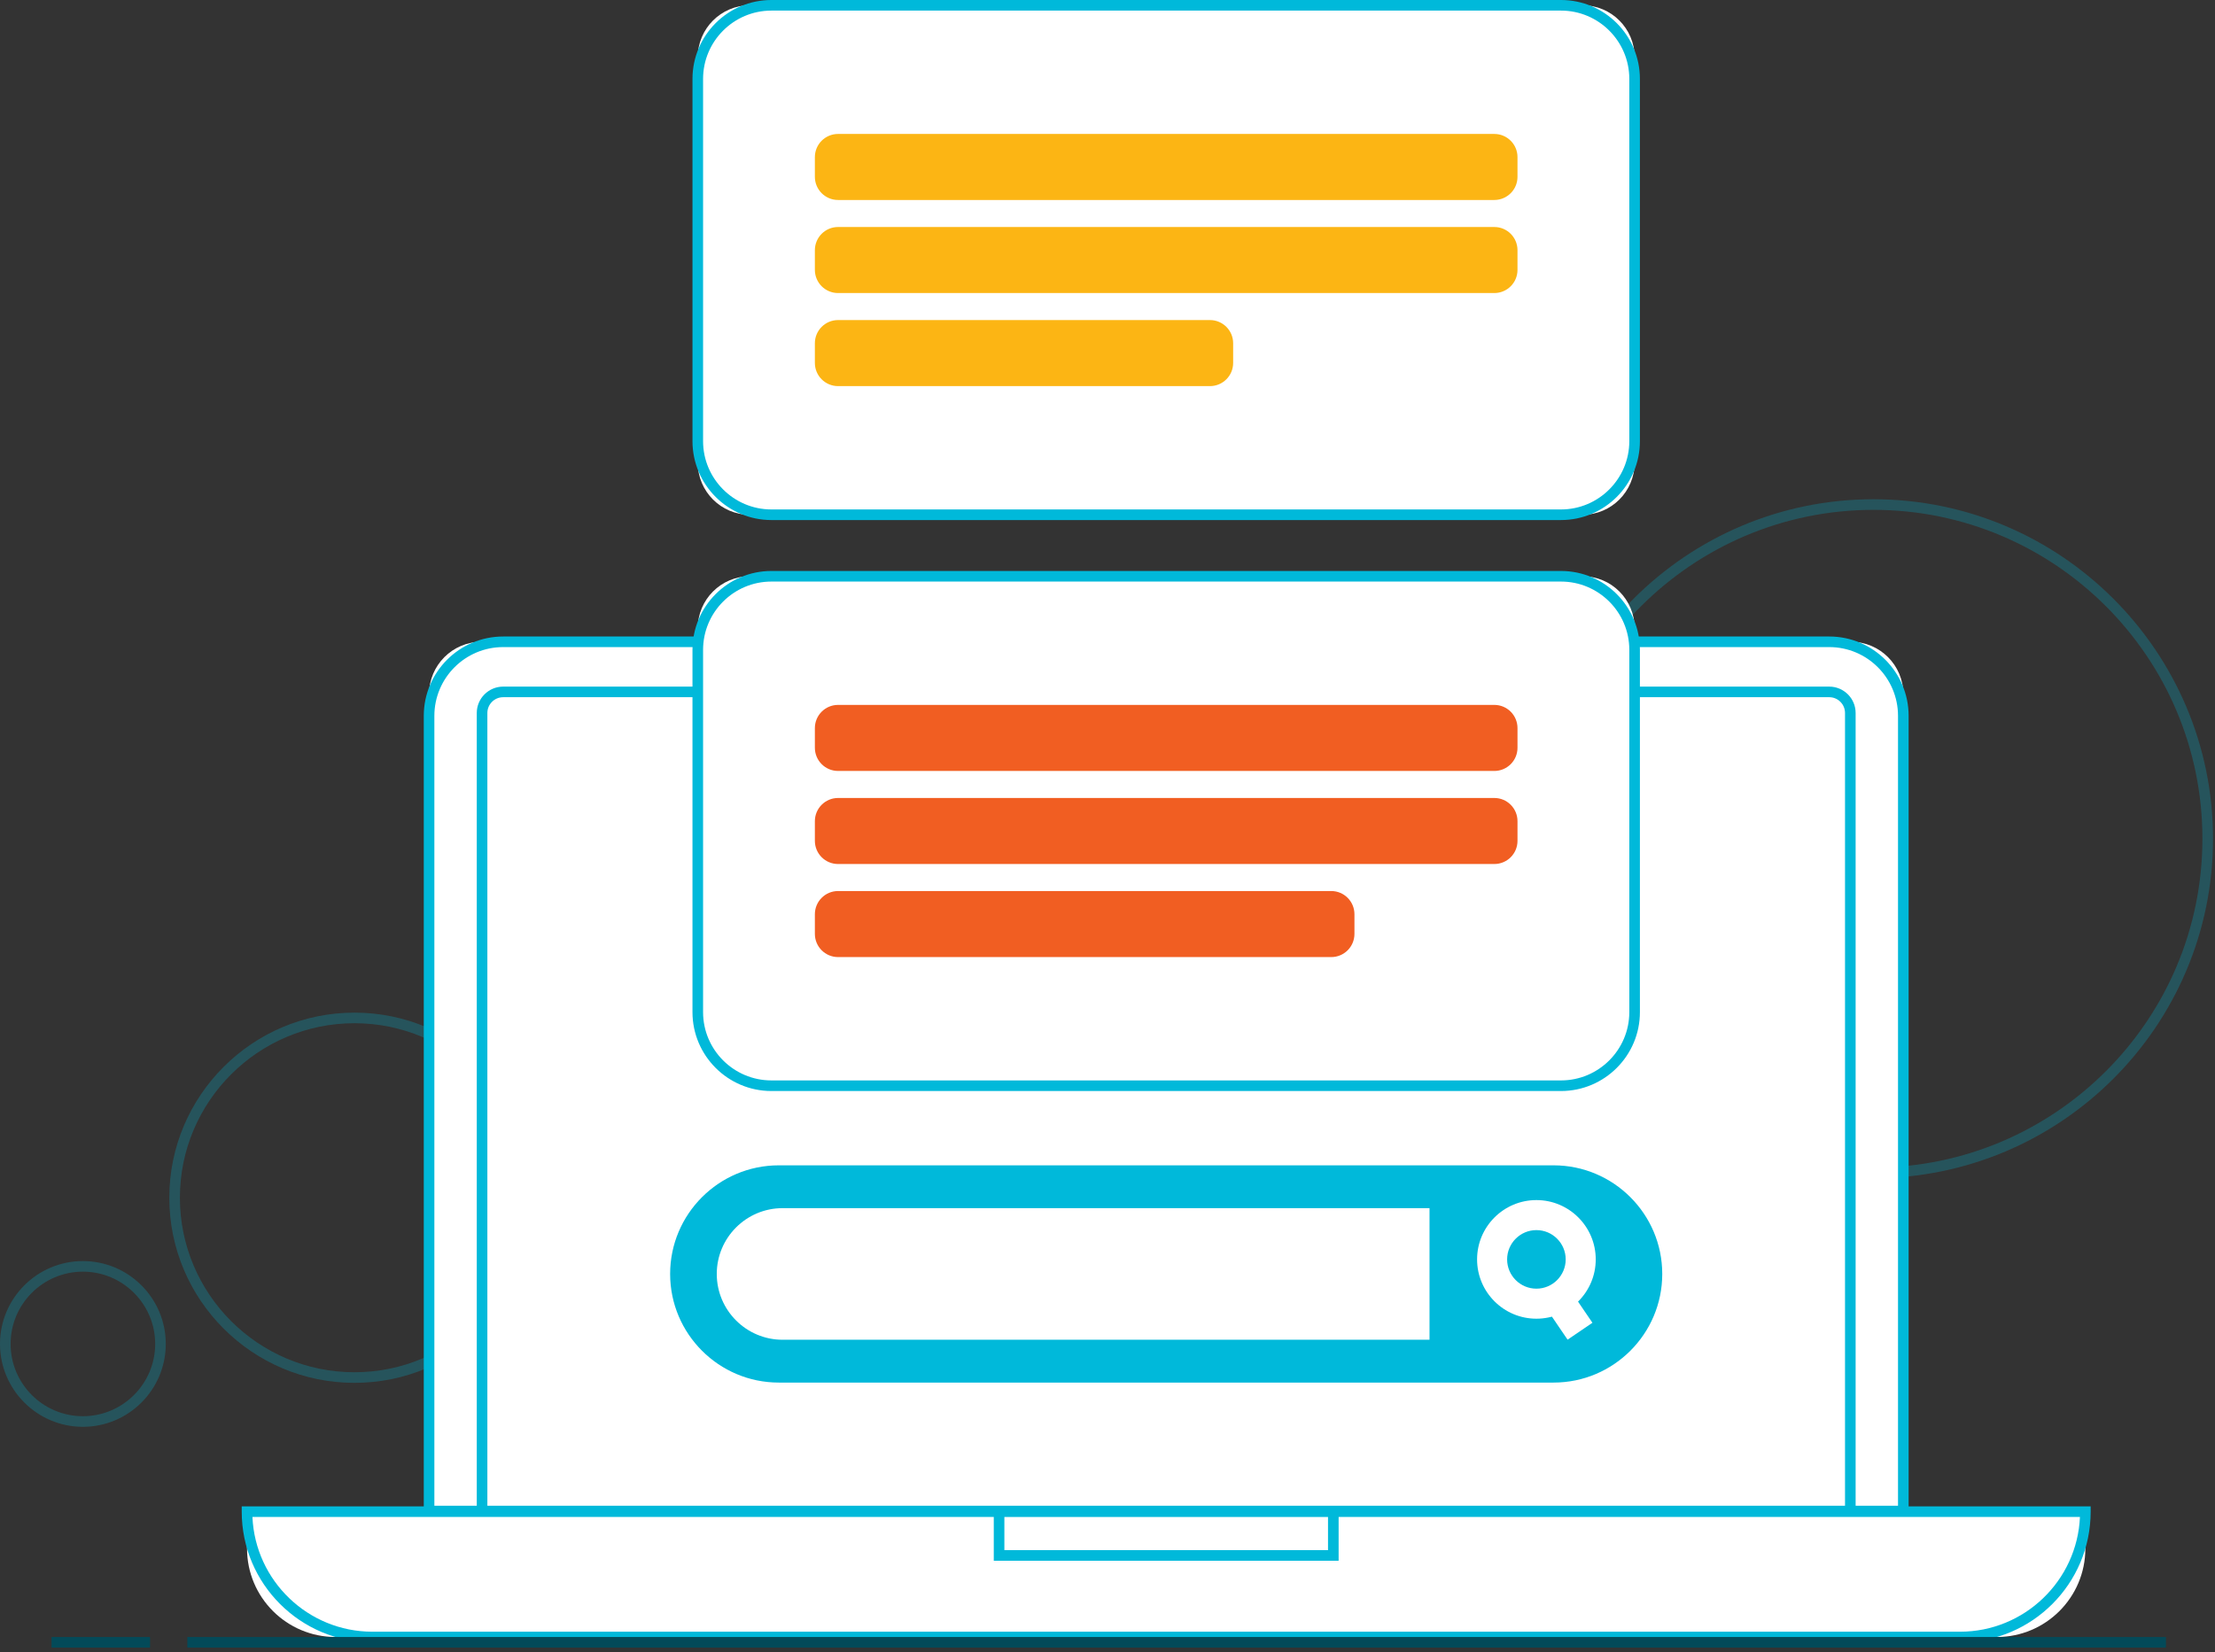
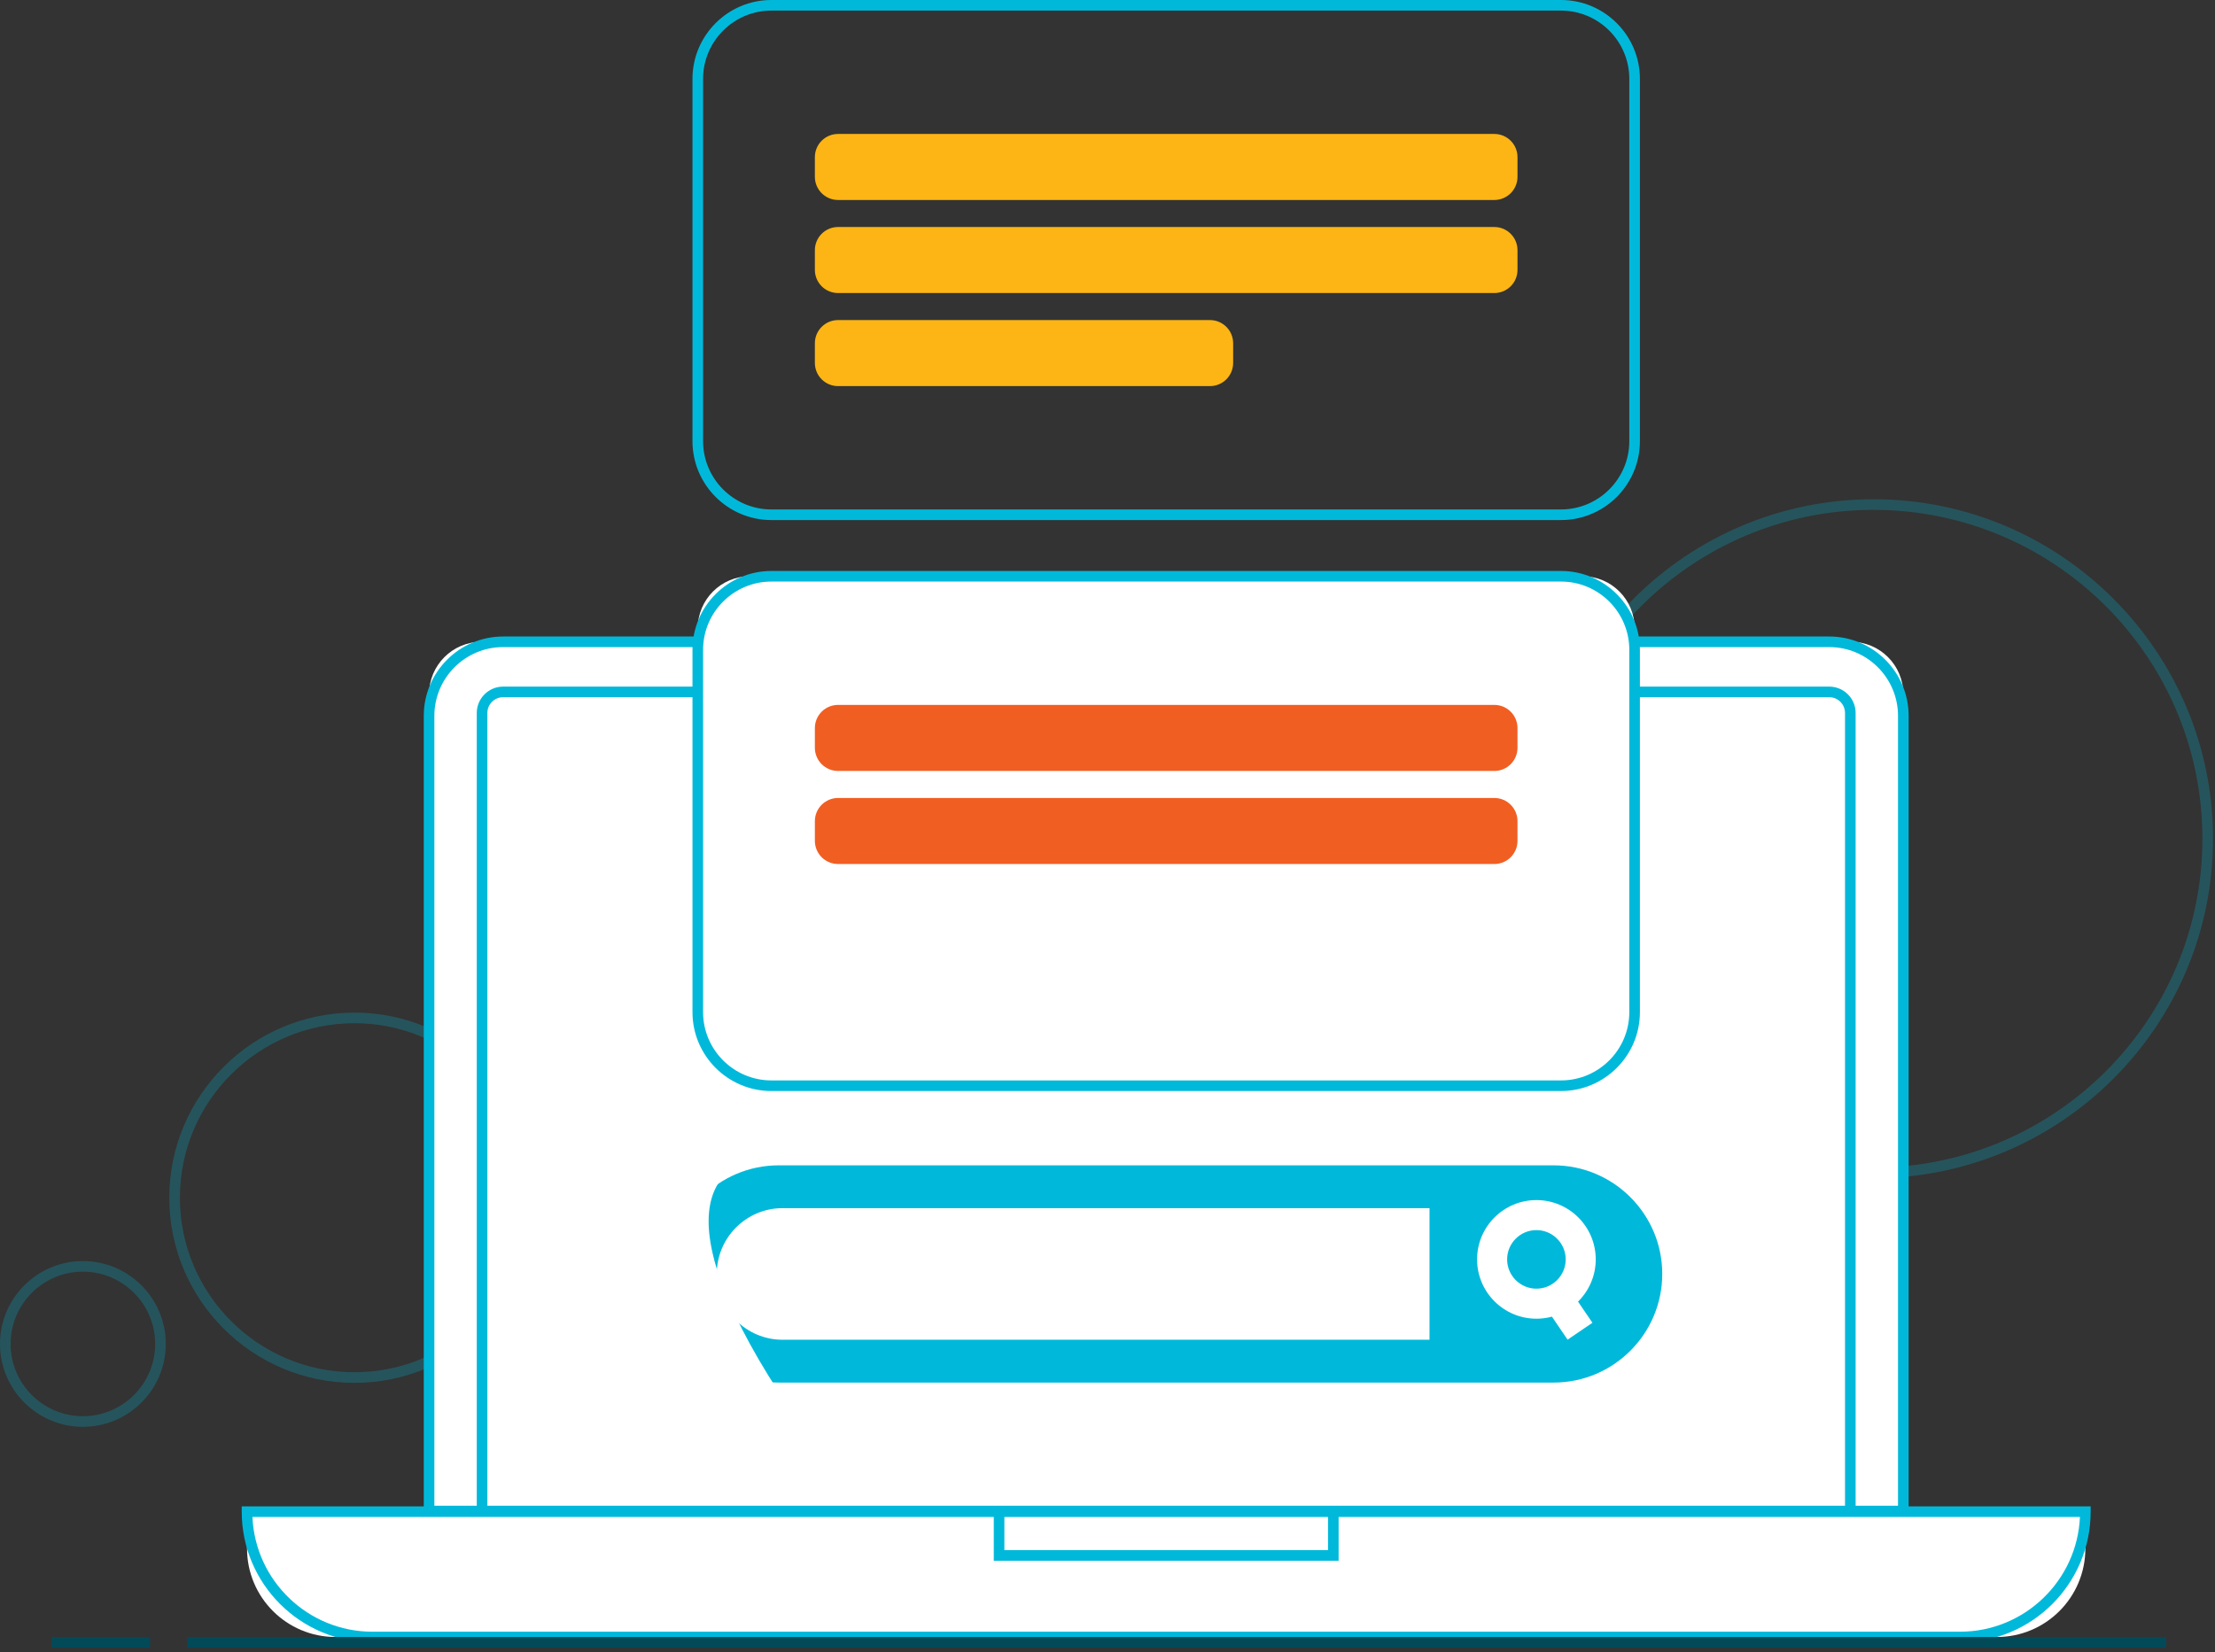
<svg xmlns="http://www.w3.org/2000/svg" width="260" height="194" viewBox="0 0 260 194" fill="none">
  <rect x="0" y="0" width="260" height="194" fill="#333333" stroke="none" />
  <path opacity="0.25" d="M41.607 162.36C29.623 162.36 19.873 152.61 19.873 140.626C19.873 128.643 29.623 118.893 41.607 118.893C53.591 118.893 63.341 128.643 63.341 140.626C63.341 152.61 53.591 162.36 41.607 162.36ZM41.607 120.135C30.309 120.135 21.117 129.327 21.117 140.625C21.117 151.923 30.309 161.115 41.607 161.115C52.906 161.115 62.098 151.923 62.098 140.625C62.098 129.327 52.906 120.135 41.607 120.135Z" fill="#00B9DA" />
  <path opacity="0.25" d="M219.911 138.328C197.934 138.328 180.056 120.448 180.056 98.473C180.056 76.496 197.936 58.617 219.911 58.617C241.887 58.617 259.767 76.497 259.767 98.473C259.767 120.45 241.888 138.328 219.911 138.328ZM219.911 59.861C198.621 59.861 181.299 77.183 181.299 98.473C181.299 119.763 198.621 137.084 219.911 137.084C241.201 137.084 258.523 119.763 258.523 98.473C258.523 77.183 241.203 59.861 219.911 59.861Z" fill="#00B9DA" />
  <path d="M223.415 177.407H50.366V81.495C50.366 78.103 53.115 75.353 56.508 75.353H217.273C220.666 75.353 223.415 78.103 223.415 81.495V177.407Z" fill="white" />
  <path d="M224.036 178.03H49.743V84.047C49.743 78.91 53.922 74.731 59.06 74.731H214.721C219.858 74.731 224.038 78.91 224.038 84.047V178.03H224.036ZM50.987 176.785H222.792V84.047C222.792 79.595 219.171 75.974 214.721 75.974H59.06C54.609 75.974 50.987 79.595 50.987 84.047V176.785V176.785Z" fill="#00B9DA" />
  <path d="M56.585 177.407V82.983C56.585 82.018 57.368 81.236 58.333 81.236H215.446C216.412 81.236 217.194 82.018 217.194 82.983V177.407H56.585Z" fill="white" />
  <path d="M217.815 178.03H55.964V83.71C55.964 82.003 57.353 80.615 59.06 80.615H214.721C216.428 80.615 217.816 82.003 217.816 83.71V178.03H217.815ZM57.208 176.785H216.571V83.71C216.571 82.689 215.741 81.858 214.72 81.858H59.06C58.039 81.858 57.208 82.689 57.208 83.71V176.785V176.785Z" fill="#00B9DA" />
  <path d="M185.769 127.474H88.011C84.639 127.474 81.905 124.74 81.905 121.368V73.764C81.905 70.392 84.639 67.658 88.011 67.658H185.77C189.142 67.658 191.875 70.392 191.875 73.764V121.368C191.874 124.74 189.141 127.474 185.769 127.474Z" fill="white" />
  <path d="M183.231 128.096H90.548C85.44 128.096 81.284 123.94 81.284 118.833V76.301C81.284 71.193 85.44 67.037 90.548 67.037H183.231C188.339 67.037 192.495 71.193 192.495 76.301V118.831C192.497 123.939 188.341 128.096 183.231 128.096ZM90.548 68.281C86.126 68.281 82.528 71.878 82.528 76.301V118.831C82.528 123.253 86.126 126.851 90.548 126.851H183.231C187.654 126.851 191.251 123.253 191.251 118.831V76.301C191.251 71.878 187.654 68.281 183.231 68.281H90.548Z" fill="#00B9DA" />
  <path d="M175.406 90.517H98.373C96.87 90.517 95.651 89.298 95.651 87.795V85.484C95.651 83.981 96.87 82.762 98.373 82.762H175.405C176.908 82.762 178.126 83.981 178.126 85.484V87.794C178.128 89.298 176.909 90.517 175.406 90.517Z" fill="#F15E22" />
  <path d="M175.406 101.443H98.373C96.87 101.443 95.651 100.225 95.651 98.722V96.412C95.651 94.909 96.87 93.69 98.373 93.69H175.405C176.908 93.69 178.126 94.909 178.126 96.412V98.722C178.128 100.225 176.909 101.443 175.406 101.443Z" fill="#F15E22" />
-   <path d="M156.267 112.37H98.373C96.87 112.37 95.651 111.151 95.651 109.648V107.338C95.651 105.835 96.87 104.616 98.373 104.616H156.265C157.768 104.616 158.987 105.835 158.987 107.338V109.648C158.988 111.151 157.77 112.37 156.267 112.37Z" fill="#F15E22" />
  <path d="M234.39 192.199H39.39C33.649 192.199 28.997 187.545 28.997 181.806V177.486H244.783V181.806C244.783 187.545 240.129 192.199 234.39 192.199Z" fill="white" />
  <path d="M230.07 192.82H43.709C35.254 192.82 28.374 185.941 28.374 177.485V176.862H245.404V177.485C245.405 185.941 238.526 192.82 230.07 192.82ZM29.632 178.107C29.959 185.59 36.148 191.577 43.709 191.577H230.07C237.631 191.577 243.82 185.59 244.147 178.107H29.632Z" fill="#00B9DA" />
-   <path d="M182.366 163.447H91.414C83.764 163.447 77.541 157.225 77.541 149.575C77.541 141.926 83.764 135.703 91.414 135.703H182.364C190.014 135.703 196.236 141.926 196.236 149.575C196.238 157.223 190.015 163.447 182.366 163.447Z" fill="#00B9DA" />
+   <path d="M182.366 163.447H91.414C77.541 141.926 83.764 135.703 91.414 135.703H182.364C190.014 135.703 196.236 141.926 196.236 149.575C196.238 157.223 190.015 163.447 182.366 163.447Z" fill="#00B9DA" />
  <path d="M182.366 163.572H91.414C83.695 163.572 77.417 157.292 77.417 149.575C77.417 141.857 83.697 135.579 91.414 135.579H182.364C190.083 135.579 196.361 141.858 196.361 149.575C196.362 157.292 190.084 163.572 182.366 163.572ZM91.414 136.821C84.381 136.821 78.661 142.542 78.661 149.574C78.661 156.605 84.382 162.327 91.414 162.327H182.364C189.397 162.327 195.117 156.605 195.117 149.574C195.117 142.541 189.395 136.821 182.364 136.821H91.414Z" fill="white" />
  <path d="M167.799 157.299H91.86C87.601 157.299 84.135 153.833 84.135 149.574C84.135 145.314 87.601 141.848 91.86 141.848H167.799V157.299Z" fill="white" />
  <path d="M180.346 154.828C176.506 154.828 173.382 151.705 173.382 147.864C173.382 144.023 176.505 140.9 180.346 140.9C184.187 140.9 187.31 144.023 187.31 147.864C187.31 151.705 184.185 154.828 180.346 154.828ZM180.346 144.426C178.45 144.426 176.908 145.969 176.908 147.864C176.908 149.76 178.45 151.302 180.346 151.302C182.241 151.302 183.784 149.76 183.784 147.864C183.784 145.969 182.241 144.426 180.346 144.426Z" fill="white" />
  <path d="M183.777 150.682L180.861 152.665L184.005 157.289L186.921 155.306L183.777 150.682Z" fill="white" />
-   <path d="M185.769 60.437H88.011C84.639 60.437 81.905 57.703 81.905 54.331V6.727C81.905 3.354 84.639 0.621 88.011 0.621H185.77C189.142 0.621 191.875 3.354 191.875 6.727V54.331C191.874 57.703 189.141 60.437 185.769 60.437Z" fill="white" />
  <path d="M183.231 61.059H90.548C85.44 61.059 81.284 56.903 81.284 51.795V9.264C81.284 4.156 85.44 0 90.548 0H183.231C188.339 0 192.495 4.156 192.495 9.264V51.794C192.497 56.903 188.341 61.059 183.231 61.059ZM90.548 1.244C86.126 1.244 82.528 4.841 82.528 9.264V51.794C82.528 56.216 86.126 59.814 90.548 59.814H183.231C187.654 59.814 191.251 56.216 191.251 51.794V9.264C191.251 4.841 187.654 1.244 183.231 1.244H90.548Z" fill="#00B9DA" />
  <path d="M175.406 23.48H98.373C96.87 23.48 95.651 22.261 95.651 20.758V18.448C95.651 16.945 96.87 15.727 98.373 15.727H175.405C176.908 15.727 178.126 16.945 178.126 18.448V20.758C178.128 22.261 176.909 23.48 175.406 23.48Z" fill="#FCB514" />
  <path d="M175.406 34.406H98.373C96.87 34.406 95.651 33.188 95.651 31.685V29.375C95.651 27.872 96.87 26.653 98.373 26.653H175.405C176.908 26.653 178.126 27.872 178.126 29.375V31.685C178.128 33.188 176.909 34.406 175.406 34.406Z" fill="#FCB514" />
  <path d="M142.027 45.333H98.373C96.87 45.333 95.651 44.114 95.651 42.611V40.301C95.651 38.798 96.87 37.579 98.373 37.579H142.027C143.53 37.579 144.749 38.798 144.749 40.301V42.611C144.75 44.114 143.531 45.333 142.027 45.333Z" fill="#FCB514" />
  <path d="M254.24 192.199H21.99V193.443H254.24V192.199Z" fill="#034A59" />
  <path d="M17.612 192.199H6.051V193.443H17.612V192.199Z" fill="#034A59" />
  <path opacity="0.25" d="M9.729 167.521C4.364 167.521 0 163.156 0 157.791C0 152.426 4.365 148.062 9.729 148.062C15.094 148.062 19.459 152.427 19.459 157.791C19.46 163.156 15.095 167.521 9.729 167.521ZM9.729 149.304C5.051 149.304 1.244 153.111 1.244 157.79C1.244 162.469 5.051 166.276 9.729 166.276C14.408 166.276 18.215 162.469 18.215 157.79C18.215 153.111 14.41 149.304 9.729 149.304Z" fill="#00B9DA" />
  <path d="M156.507 177.486H117.272V182.624H156.507V177.486Z" fill="white" />
  <path d="M157.129 183.246H116.651V176.864H157.129V183.246ZM117.895 182.001H155.884V178.107H117.895V182.001Z" fill="#00B9DA" />
</svg>